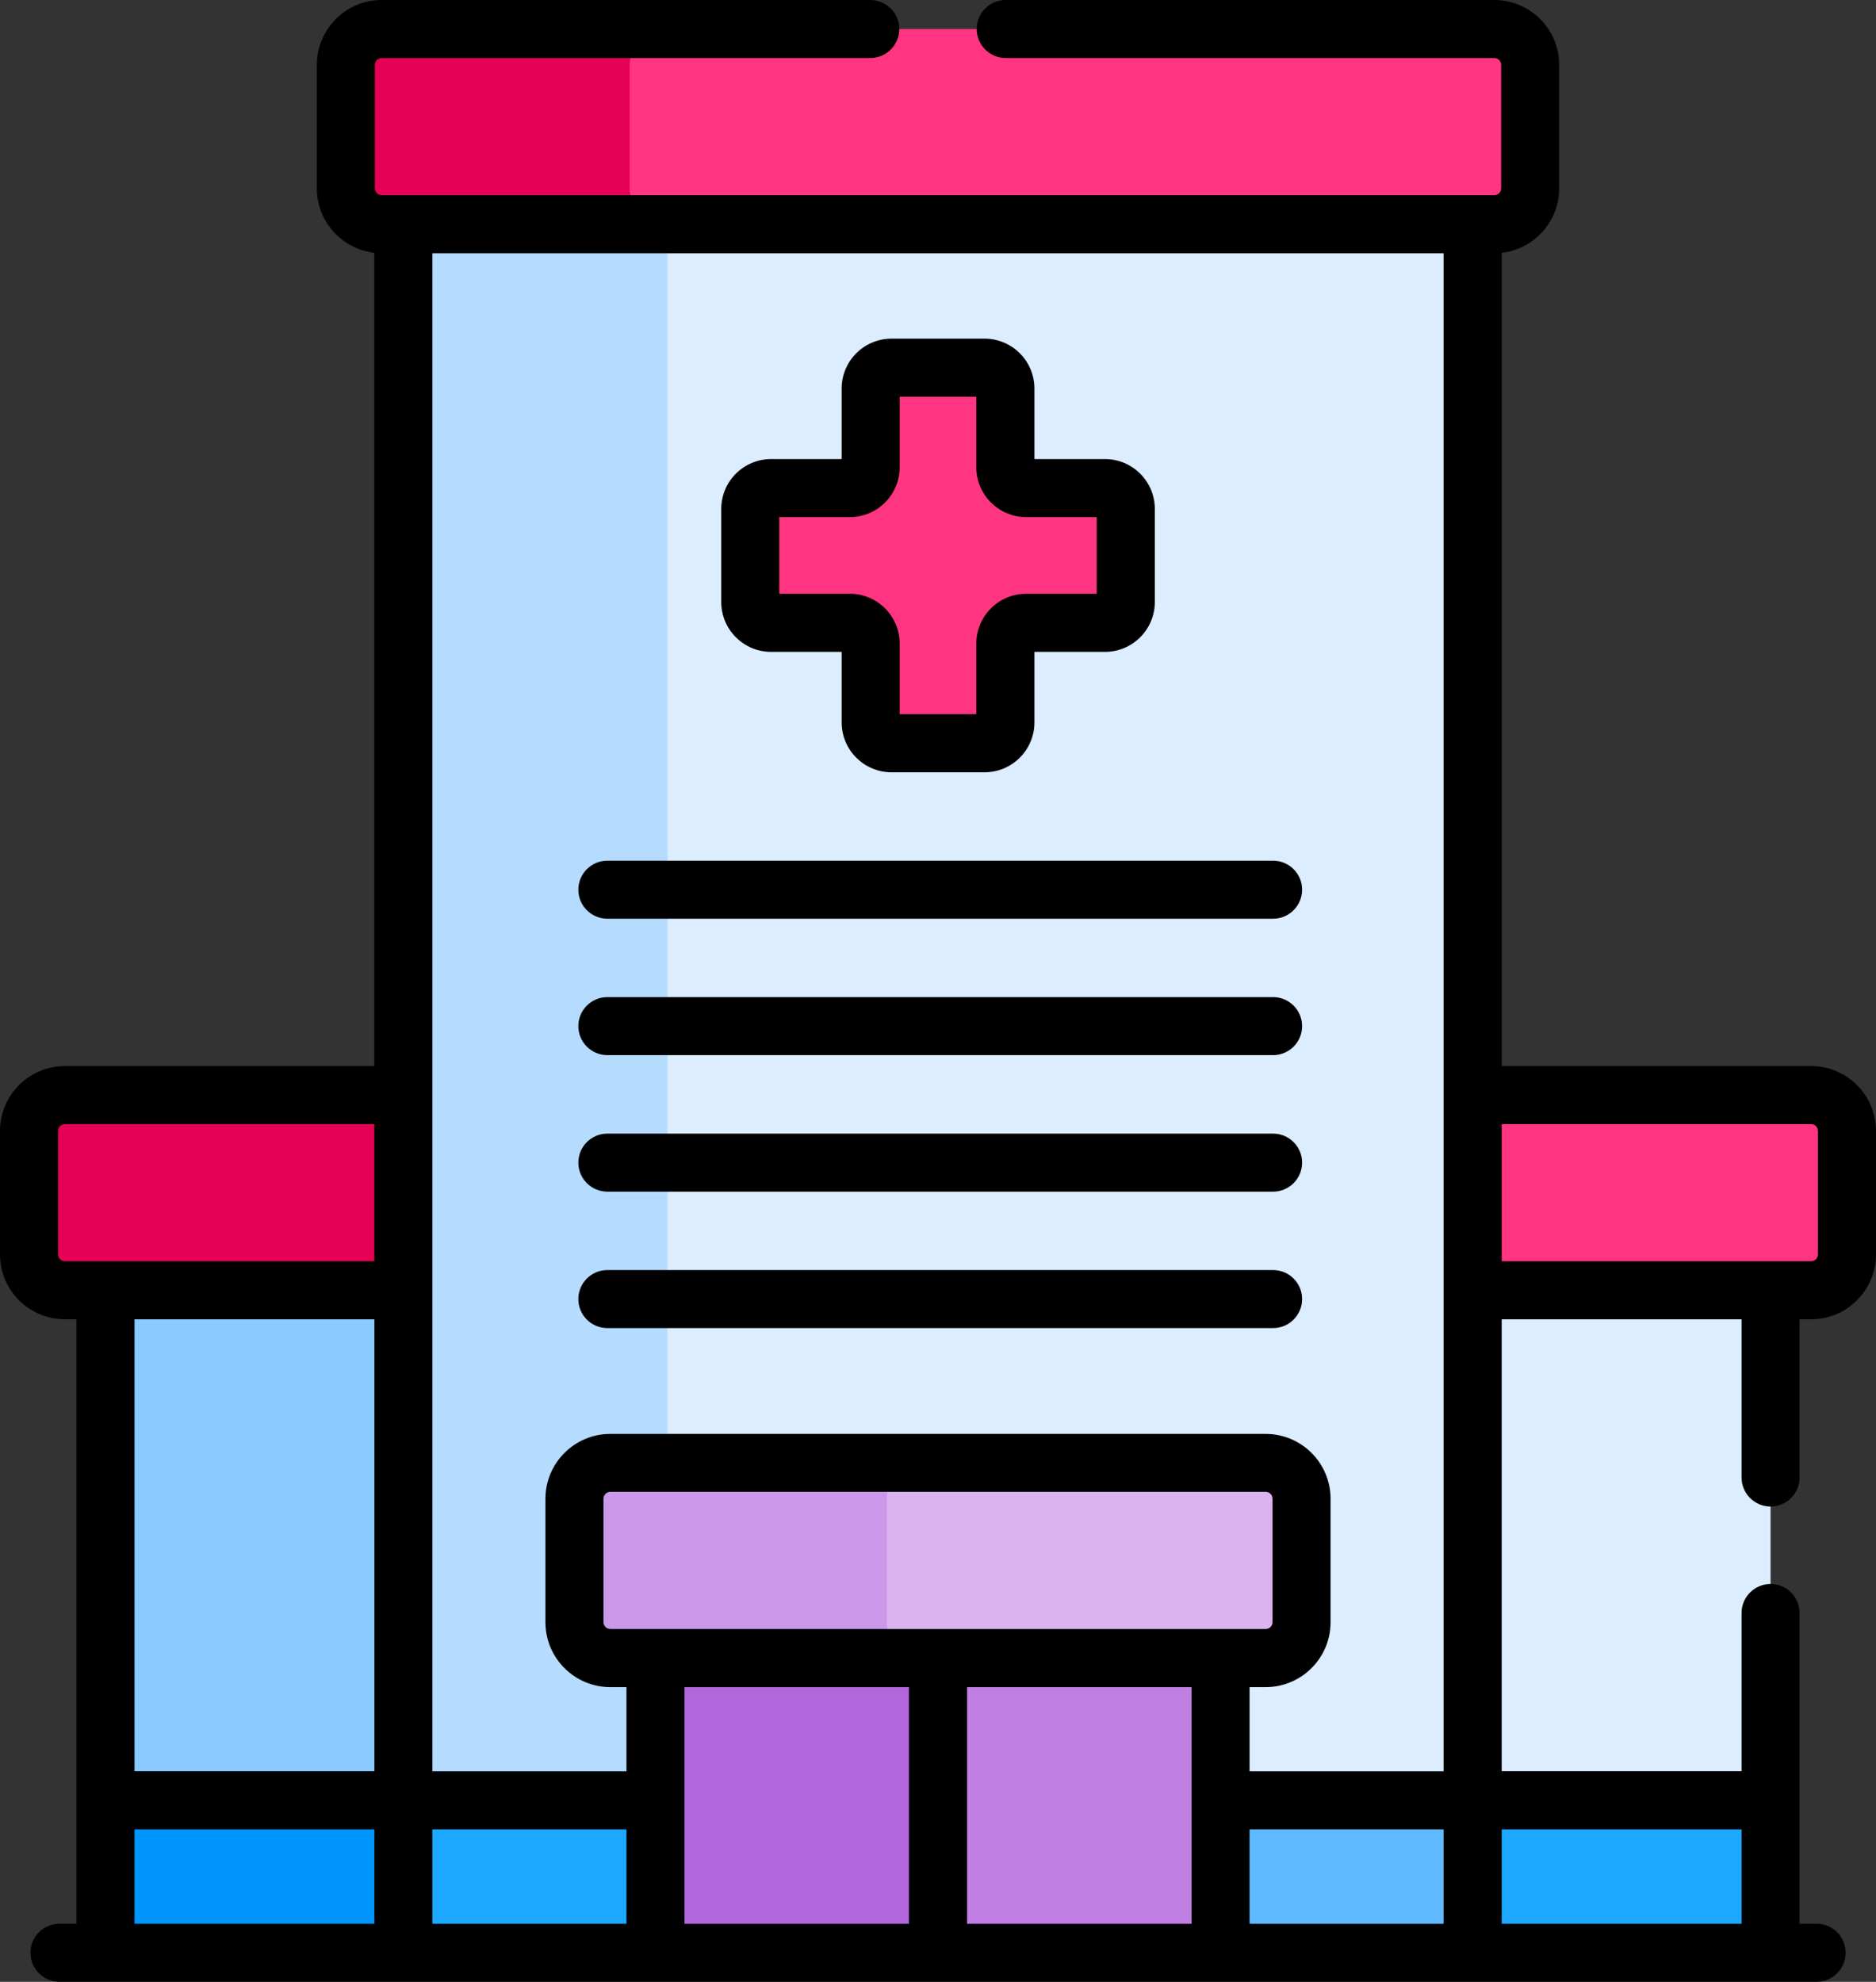
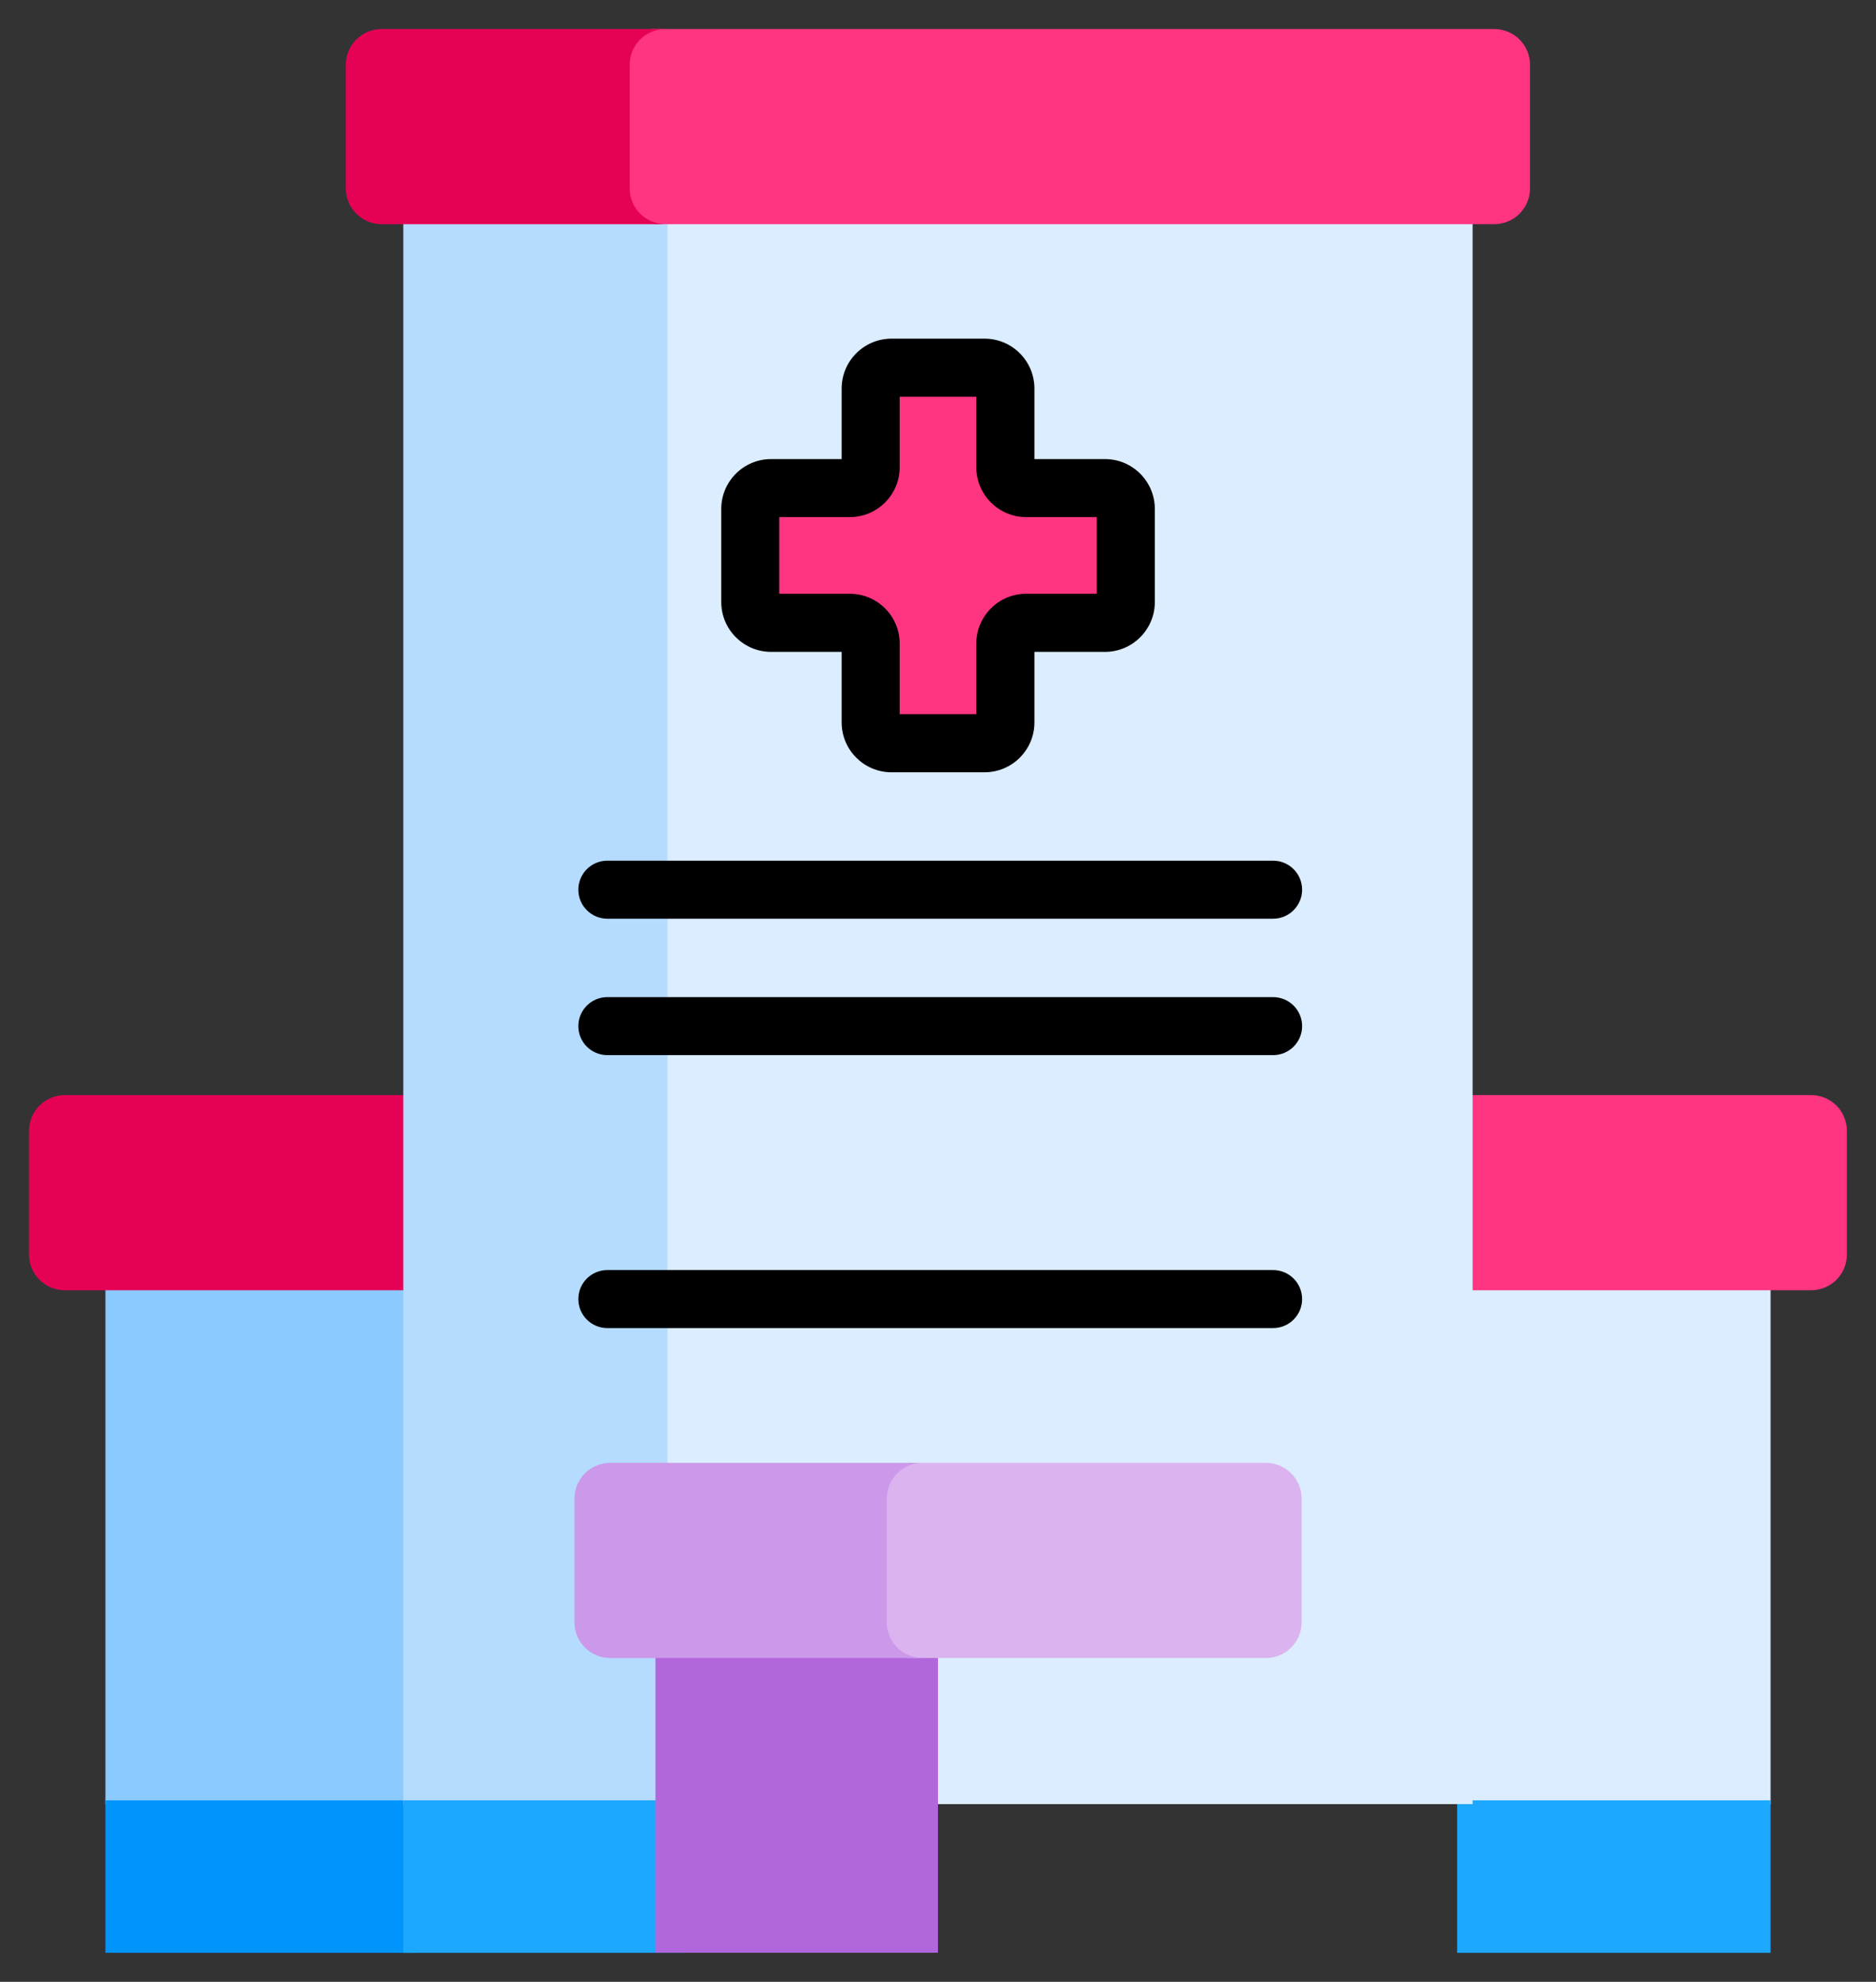
<svg xmlns="http://www.w3.org/2000/svg" version="1.1" viewBox="0 0 236.67 250">
  <rect x="0" y="0" width="236.67" height="250" fill="#333333" stroke="none" />
  <defs>
    <style>
      .cls-1 {
        fill: #b166db;
      }

      .cls-2 {
        fill: #bf7fe3;
      }

      .cls-3 {
        fill: #dbedff;
      }

      .cls-4 {
        fill: #ff3581;
      }

      .cls-5 {
        fill: #0094fd;
      }

      .cls-6 {
        fill: #e50255;
      }

      .cls-7 {
        fill: #8bcaff;
      }

      .cls-8 {
        fill: #cc98e9;
      }

      .cls-9 {
        fill: #dbb3ef;
      }

      .cls-10 {
        fill: #b5dcff;
      }

      .cls-11 {
        fill: #60b9fe;
      }

      .cls-12 {
        fill: #1ca8ff;
      }
    </style>
  </defs>
  <g>
    <g id="Capa_1">
      <g>
        <g>
-           <path class="cls-7" d="M13.3,161.29h39.05v66.29H13.3v-66.29Z" />
+           <path class="cls-7" d="M13.3,161.29h39.05v66.29H13.3Z" />
          <path class="cls-3" d="M183.83,161.29h39.54v66.29h-39.54v-66.29Z" />
          <path class="cls-6" d="M52.35,138.14H8.18c-2.5,0-4.52,2.02-4.52,4.52v15.58c0,2.5,2.02,4.52,4.52,4.52h44.17v-24.62Z" />
          <path class="cls-4" d="M228.48,138.14h-44.66v24.62h44.66c2.5,0,4.52-2.02,4.52-4.52v-15.58c0-2.5-2.02-4.52-4.52-4.52h0Z" />
          <path class="cls-5" d="M13.3,227.1h39.05v19.24H13.3v-19.24Z" />
          <path class="cls-12" d="M183.83,227.1h39.54v19.24h-39.54v-19.24Z" />
          <path class="cls-3" d="M82.69,27.01h103.09v200.57h-103.09V27.01Z" />
          <path class="cls-10" d="M50.88,27.01h33.32v200.57h-33.32V27.01Z" />
          <path class="cls-4" d="M139.39,61.57h-9.93c-1.45,0-2.63-1.18-2.63-2.63v-9.93c0-1.45-1.18-2.63-2.63-2.63h-11.74c-1.45,0-2.63,1.18-2.63,2.63v9.93c0,1.45-1.18,2.63-2.63,2.63h-9.93c-1.45,0-2.63,1.18-2.63,2.63v11.74c0,1.45,1.18,2.63,2.63,2.63h9.93c1.45,0,2.63,1.18,2.63,2.63v9.93c0,1.45,1.18,2.63,2.63,2.63h11.74c1.45,0,2.63-1.18,2.63-2.63v-9.93c0-1.45,1.18-2.63,2.63-2.63h9.93c1.45,0,2.63-1.18,2.63-2.63v-11.74c0-1.45-1.18-2.63-2.63-2.63h0Z" />
          <path class="cls-12" d="M50.88,227.1h35.58v19.24h-35.58v-19.24Z" />
-           <path class="cls-11" d="M151.65,227.1h34.13v19.24h-34.13v-19.24Z" />
-           <path class="cls-2" d="M117.35,207.55h36.63v38.78h-36.63v-38.78Z" />
          <path class="cls-1" d="M82.69,207.55h35.64v38.78h-35.64v-38.78Z" />
          <path class="cls-9" d="M159.68,184.53h-45.34c-1.42.74-2.8,1.46-2.8,1.46l-.57,1.46v18.72l.9,1.71,2.62,1.27h45.2c2.5,0,4.52-2.02,4.52-4.52v-15.58c0-2.5-2.02-4.52-4.52-4.52h0Z" />
          <path class="cls-8" d="M111.87,204.63v-15.58c0-2.5,2.02-4.52,4.52-4.52h-39.4c-2.5,0-4.52,2.02-4.52,4.52v15.58c0,2.5,2.02,4.52,4.52,4.52h39.4c-2.5,0-4.52-2.02-4.52-4.52h0Z" />
          <path class="cls-4" d="M188.51,3.66h-106.46l-1.65.68-1.55,2.69v17.86l1.42,2.24,2.24,1.15h105.99c2.5,0,4.52-2.02,4.52-4.52v-15.58c0-2.5-2.02-4.52-4.52-4.52Z" />
          <path class="cls-6" d="M79.44,23.76v-15.58c0-2.5,2.02-4.52,4.52-4.52h-35.81c-2.5,0-4.52,2.02-4.52,4.52v15.58c0,2.5,2.02,4.52,4.52,4.52h35.81c-2.5,0-4.52-2.03-4.52-4.52Z" />
        </g>
        <g>
-           <path d="M8.18,134.48c-4.51,0-8.18,3.67-8.18,8.18v15.58c0,4.51,3.67,8.18,8.18,8.18h1.46v76.25h-2.14c-2.02,0-3.66,1.64-3.66,3.66s1.64,3.66,3.66,3.66h221.68c2.02,0,3.66-1.64,3.66-3.66s-1.64-3.66-3.66-3.66h-2.15v-39.2c0-2.02-1.64-3.66-3.66-3.66s-3.66,1.64-3.66,3.66v19.96h-30.26v-57.01h30.26v19.96c0,2.02,1.64,3.66,3.66,3.66s3.66-1.64,3.66-3.66v-19.96h1.46c4.51,0,8.18-3.67,8.18-8.18v-15.58c0-4.51-3.67-8.18-8.18-8.18h-39.04V31.89c4.08-.46,7.25-3.93,7.25-8.13v-15.58c0-4.51-3.67-8.18-8.18-8.18h-61.64c-2.02,0-3.66,1.64-3.66,3.66s1.64,3.66,3.66,3.66h61.64c.47,0,.86.39.86.86v15.58c0,.47-.39.86-.86.86H48.15c-.47,0-.86-.39-.86-.86v-15.58c0-.47.39-.86.86-.86h61.64c2.02,0,3.66-1.64,3.66-3.66S111.81,0,109.79,0h-61.64C43.64,0,39.97,3.67,39.97,8.18v15.58c0,4.2,3.18,7.66,7.25,8.13v102.59H8.18ZM47.23,242.68h-30.26v-11.92h30.26v11.92h0ZM47.23,223.43h-30.26v-57.01h30.26v57.01h0ZM47.23,159.1H8.18c-.47,0-.86-.39-.86-.86v-15.58c0-.47.39-.86.86-.86h39.04v17.3ZM189.45,141.8h39.04c.47,0,.86.39.86.86v15.58c0,.47-.39.86-.86.86h-39.04v-17.3ZM189.45,230.76h30.26v11.92h-30.26v-11.92ZM114.67,242.68h-28.32v-29.86h28.32v29.86ZM150.32,242.68h-28.32v-29.86h28.32v29.86ZM76.99,205.49c-.47,0-.86-.39-.86-.86v-15.58c0-.47.39-.86.86-.86h82.69c.47,0,.86.39.86.86v15.58c0,.47-.39.86-.86.86h-82.69,0ZM182.12,242.68h-24.48v-11.92h24.48v11.92ZM54.55,31.95h127.57v191.49h-24.48v-10.62h2.04c4.51,0,8.18-3.67,8.18-8.18v-15.58c0-4.51-3.67-8.18-8.18-8.18h-82.69c-4.51,0-8.18,3.67-8.18,8.18v15.58c0,4.51,3.67,8.18,8.18,8.18h2.04v10.62h-24.48V31.95ZM54.55,230.76h24.48v11.92h-24.48v-11.92Z" />
          <path d="M97.28,82.23h8.9v8.9c0,3.47,2.82,6.29,6.29,6.29h11.74c3.47,0,6.29-2.82,6.29-6.29v-8.9h8.9c3.47,0,6.29-2.82,6.29-6.29v-11.74c0-3.47-2.82-6.29-6.29-6.29h-8.9v-8.9c0-3.47-2.82-6.29-6.29-6.29h-11.74c-3.47,0-6.29,2.82-6.29,6.29v8.9h-8.9c-3.47,0-6.29,2.82-6.29,6.29v11.74c0,3.47,2.82,6.29,6.29,6.29h0ZM98.31,65.23h8.9c3.47,0,6.29-2.82,6.29-6.29v-8.9h9.67v8.9c0,3.47,2.82,6.29,6.29,6.29h8.9v9.67h-8.9c-3.47,0-6.29,2.82-6.29,6.29v8.9h-9.67v-8.9c0-3.47-2.82-6.29-6.29-6.29h-8.9v-9.67Z" />
          <path d="M76.62,115.89h83.99c2.02,0,3.66-1.64,3.66-3.66s-1.64-3.66-3.66-3.66h-83.99c-2.02,0-3.66,1.64-3.66,3.66s1.64,3.66,3.66,3.66h0Z" />
          <path d="M76.62,133.1h83.99c2.02,0,3.66-1.64,3.66-3.66s-1.64-3.66-3.66-3.66h-83.99c-2.02,0-3.66,1.64-3.66,3.66s1.64,3.66,3.66,3.66h0Z" />
-           <path d="M76.62,150.32h83.99c2.02,0,3.66-1.64,3.66-3.66s-1.64-3.66-3.66-3.66h-83.99c-2.02,0-3.66,1.64-3.66,3.66s1.64,3.66,3.66,3.66h0Z" />
          <path d="M76.62,167.53h83.99c2.02,0,3.66-1.64,3.66-3.66s-1.64-3.66-3.66-3.66h-83.99c-2.02,0-3.66,1.64-3.66,3.66s1.64,3.66,3.66,3.66h0Z" />
        </g>
      </g>
    </g>
  </g>
</svg>